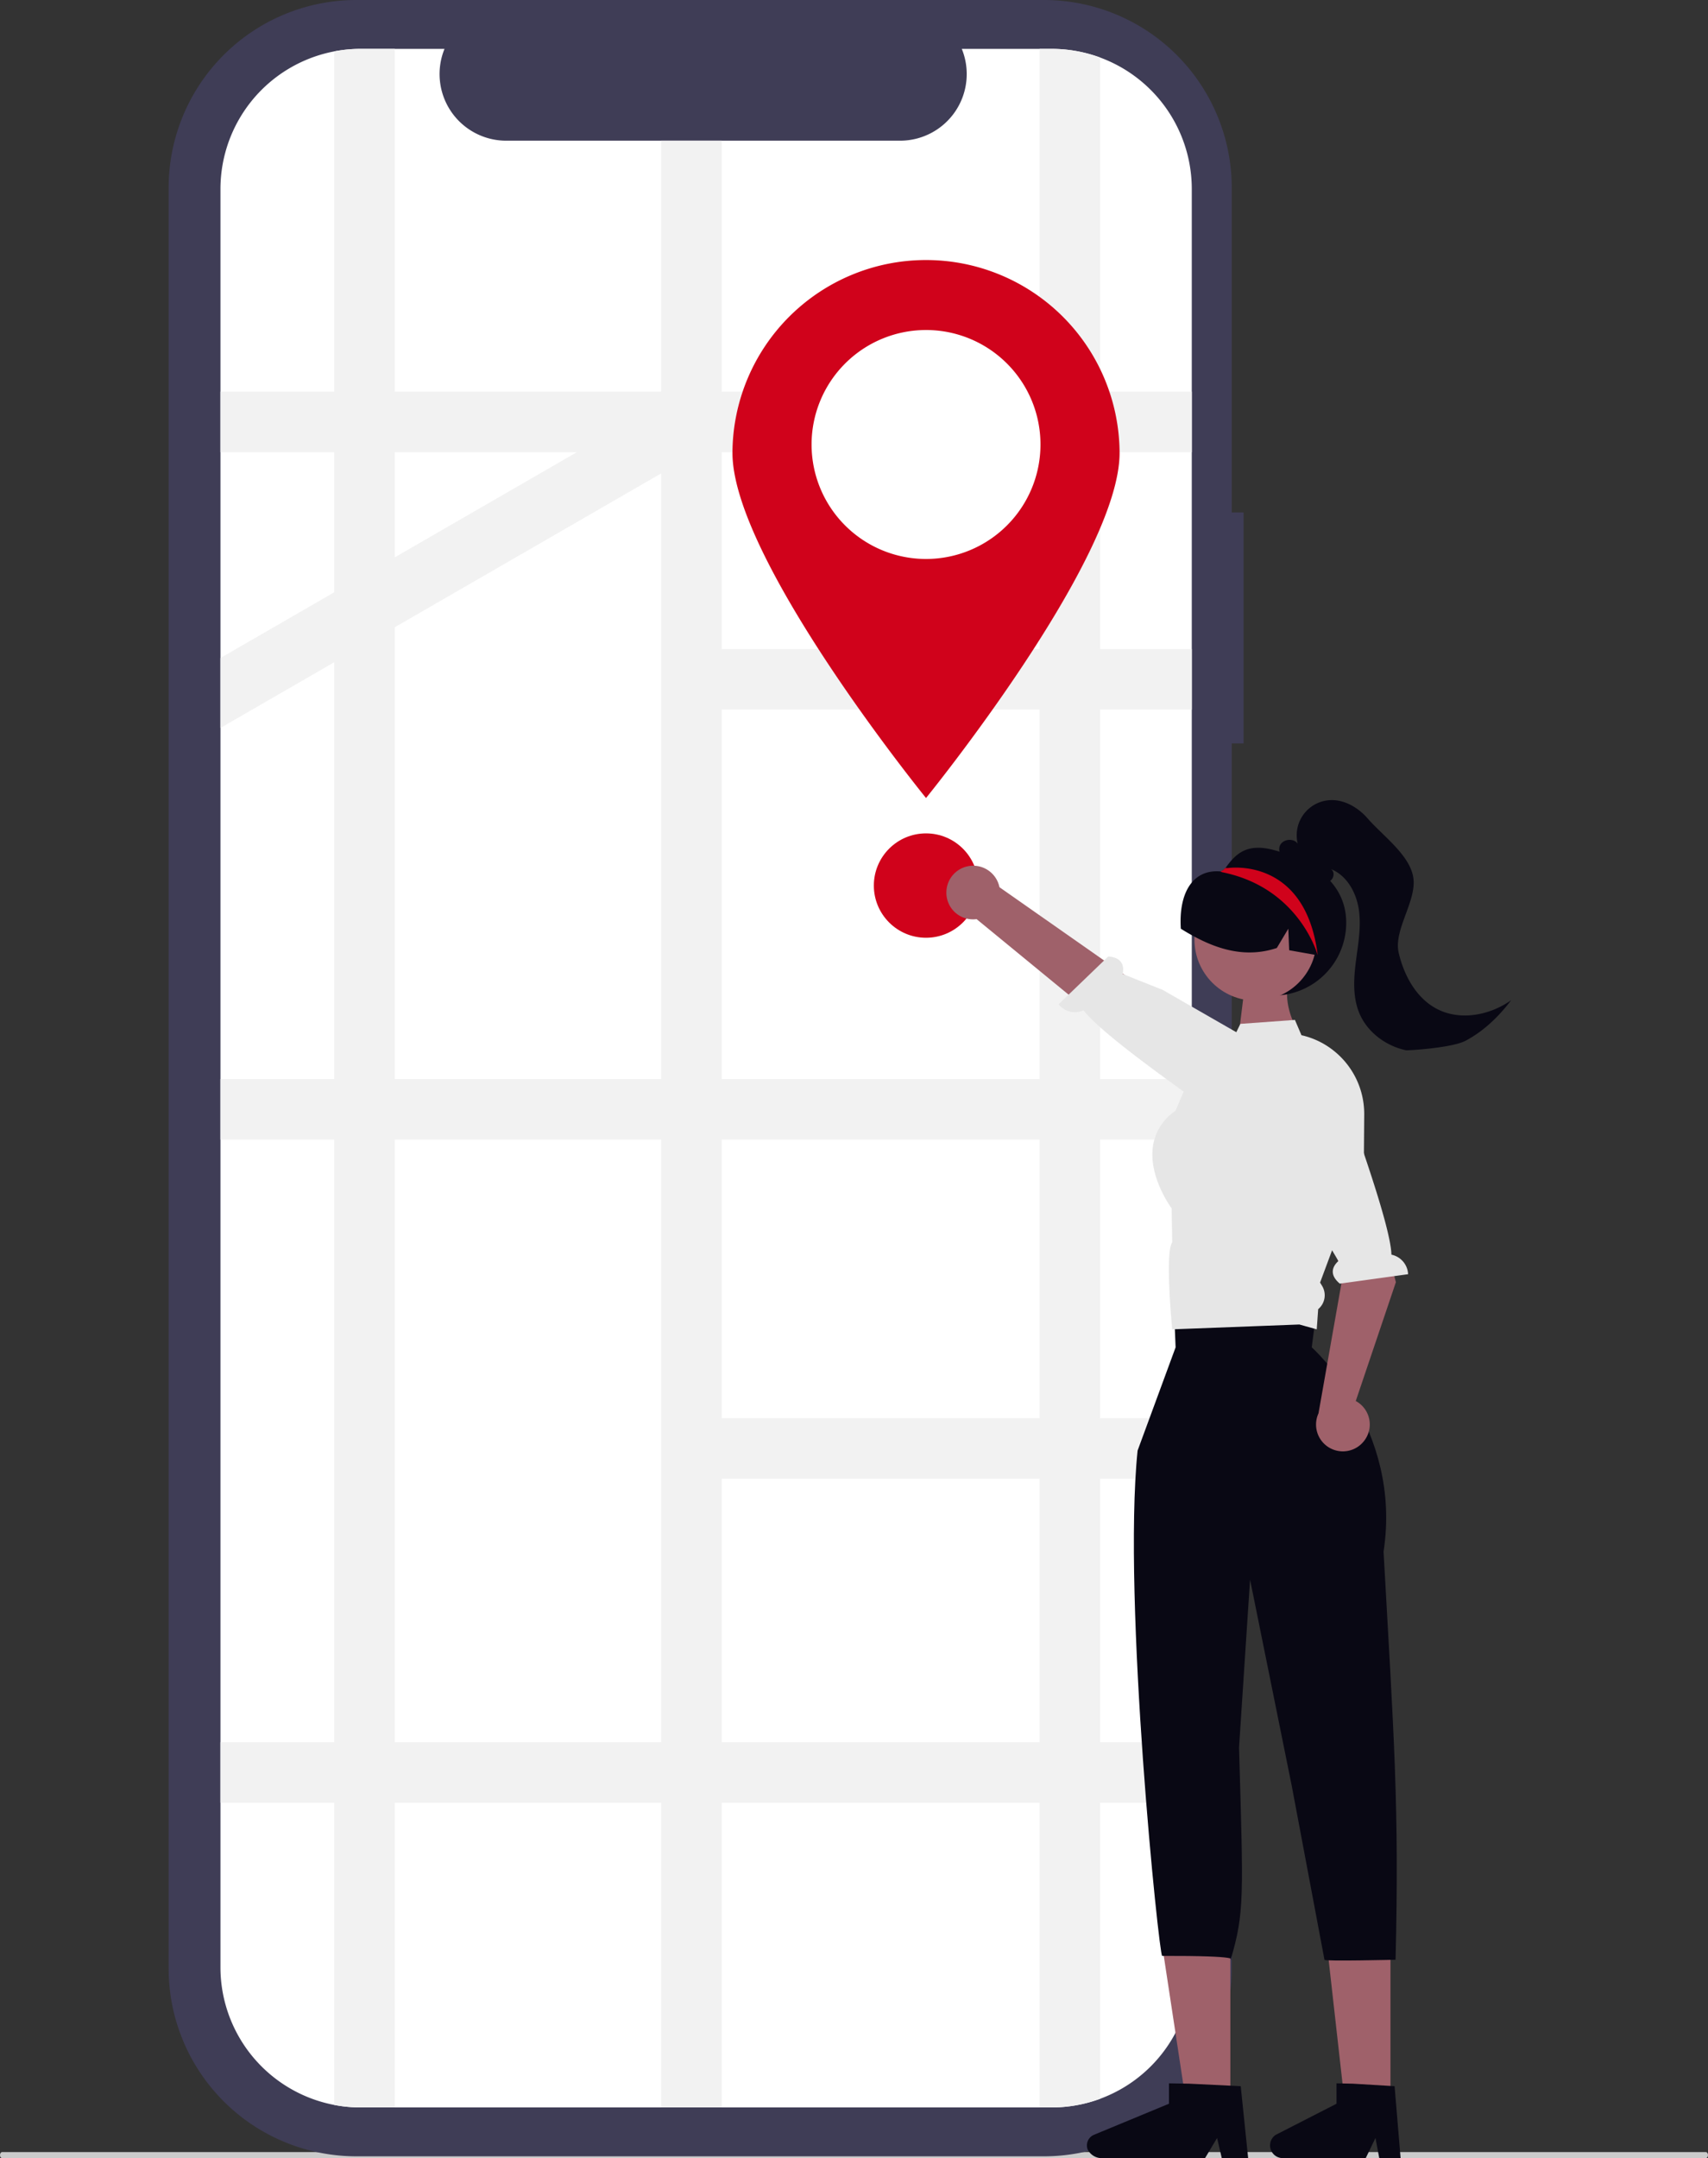
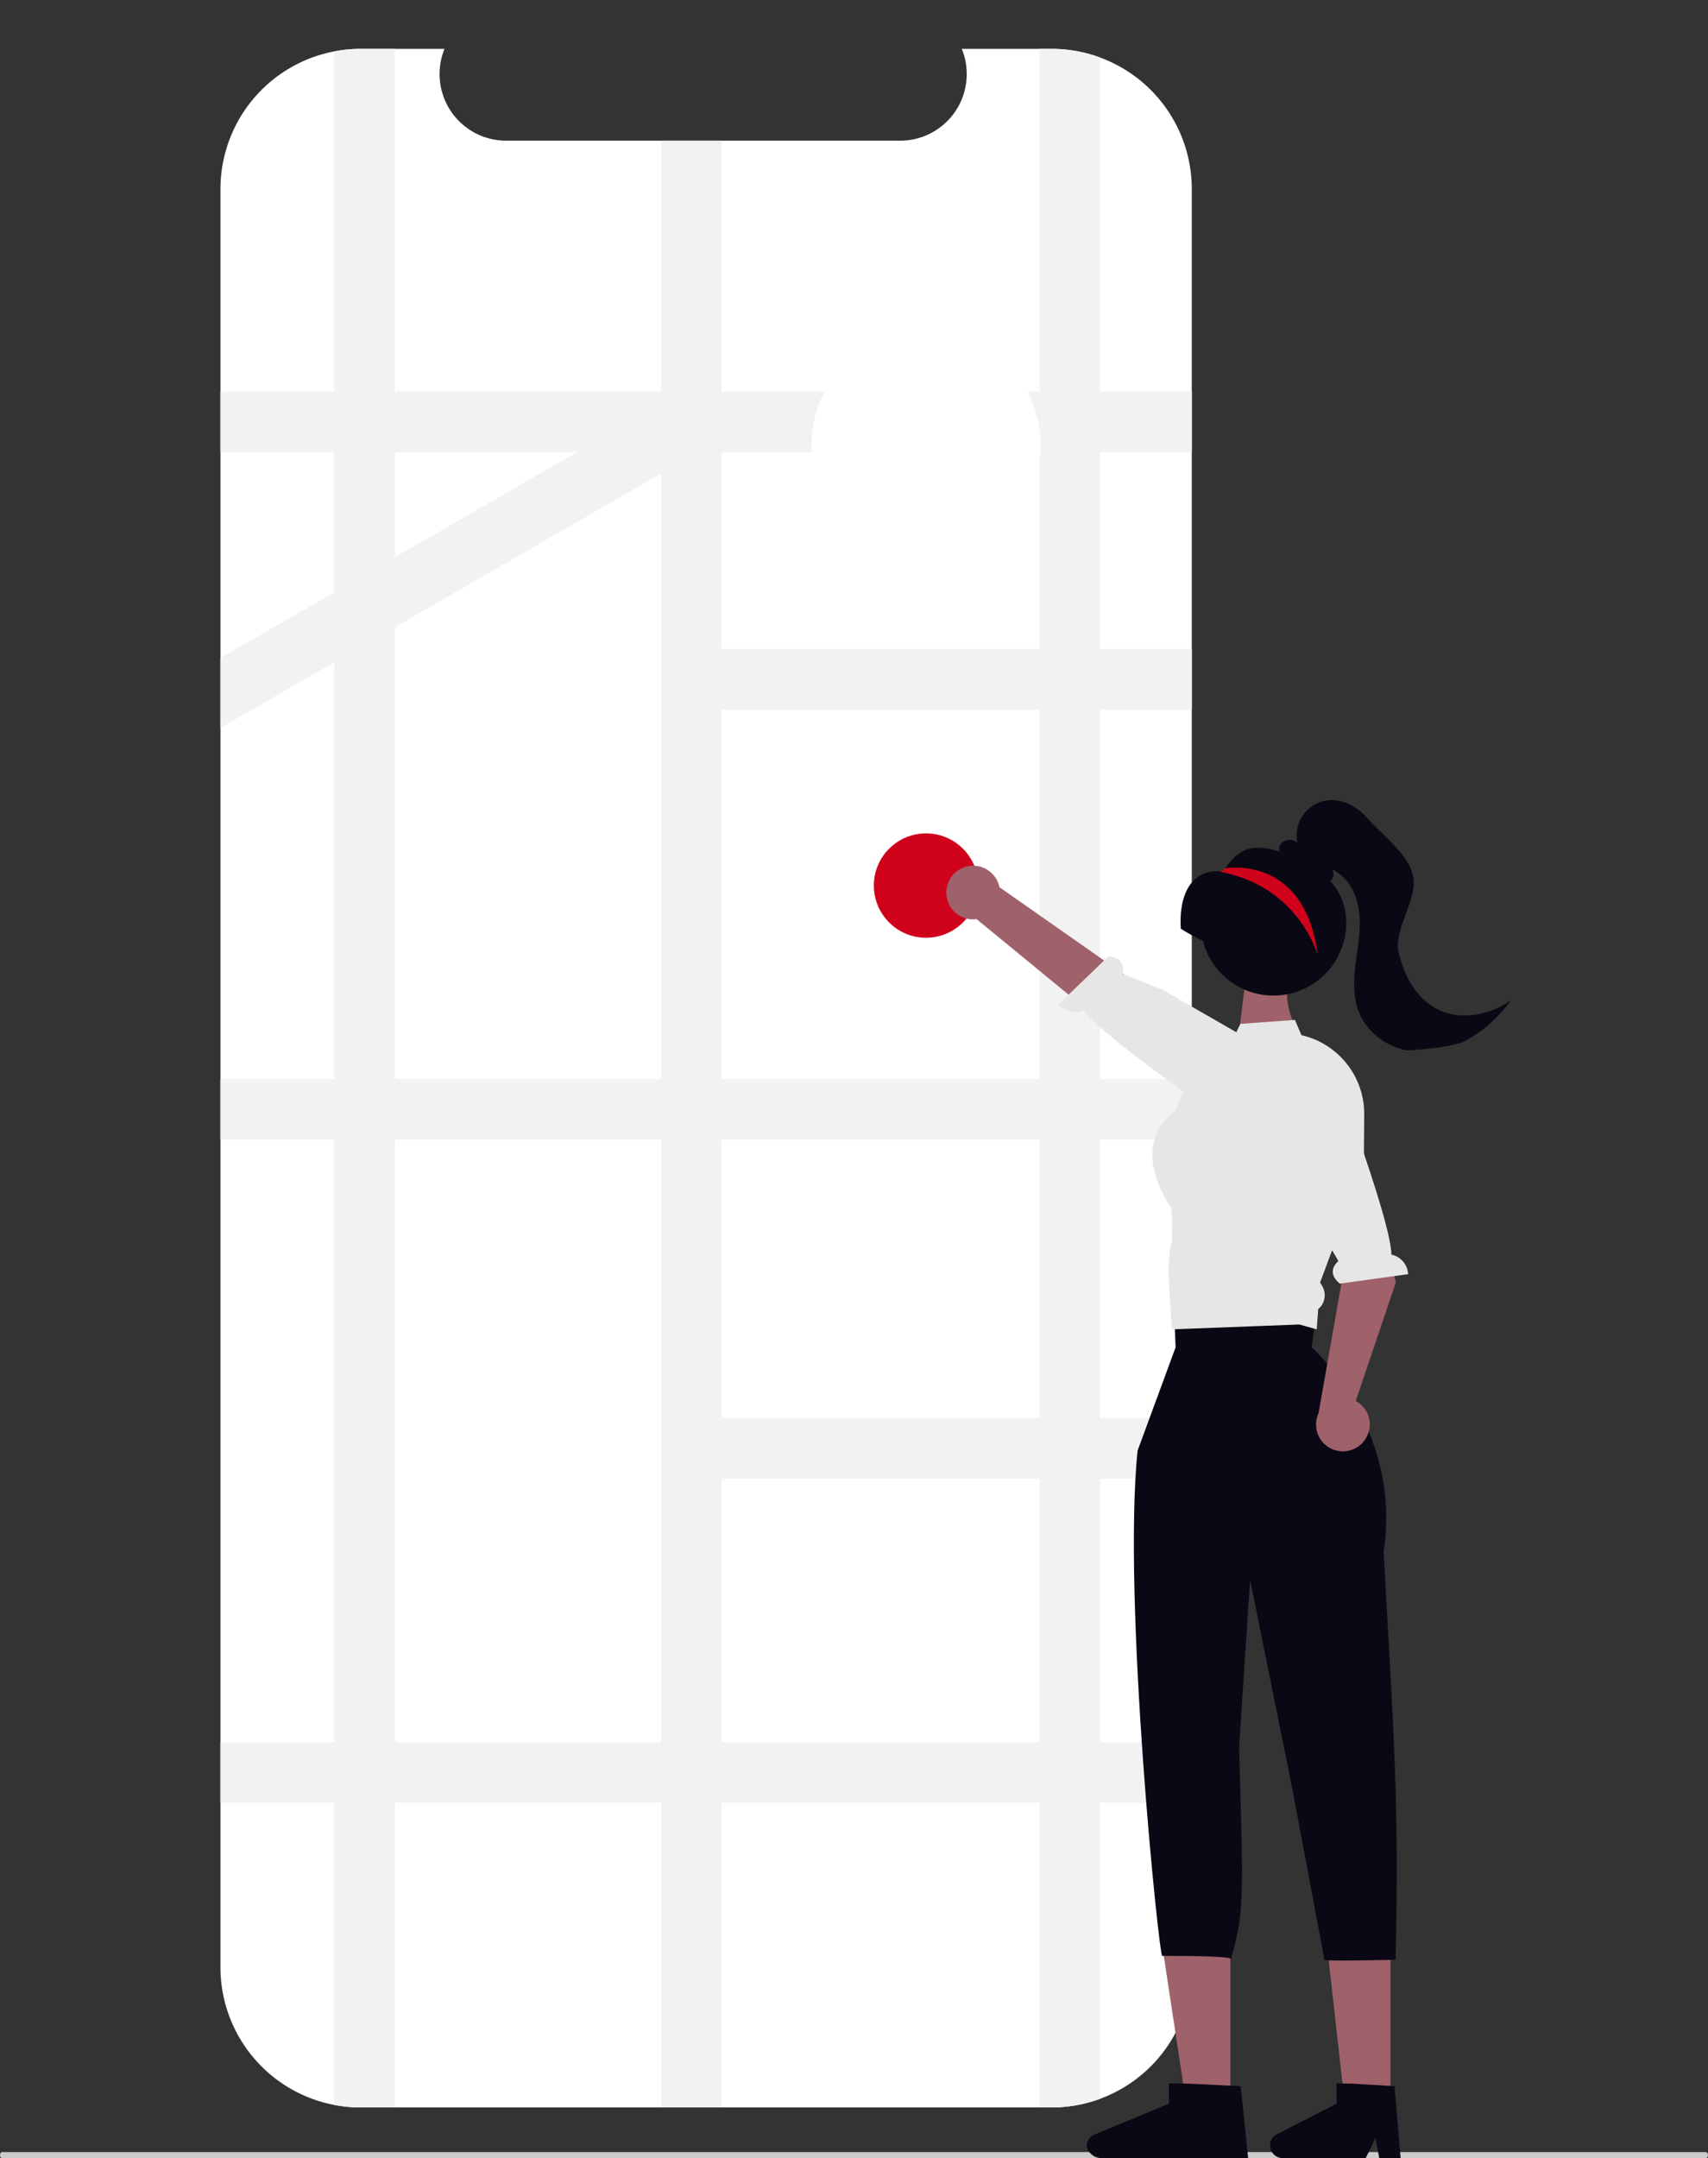
<svg xmlns="http://www.w3.org/2000/svg" width="633.218" height="799.931" viewBox="0 0 633.218 799.931" role="img" artist="Katerina Limpitsouni" source="https://undraw.co/">
  <rect x="0" y="0" width="633.218" height="799.931" fill="#333333" stroke="none" />
  <g transform="translate(-636 -131)">
    <path d="M632.432,712.957H.786c-.434,0-.786-.5-.786-1.122s.352-1.122.786-1.122H632.432c.434,0,.786.5.786,1.122S632.866,712.957,632.432,712.957Z" transform="translate(636 217.973)" fill="#cbcbcb" />
-     <path d="M484.219,189.932h-4.392V69.629A69.628,69.628,0,0,0,410.2,0H155.319A69.629,69.629,0,0,0,85.691,69.628v660a69.629,69.629,0,0,0,69.628,69.629H410.2a69.629,69.629,0,0,0,69.629-69.629h0V275.566h4.392Z" transform="translate(612.827 131)" fill="#3f3d56" />
    <path d="M462.914,68.142V727.167a51.953,51.953,0,0,1-51.907,52h-256.2a51.963,51.963,0,0,1-52-51.926V68.142a51.963,51.963,0,0,1,51.926-52h31.141a24.7,24.7,0,0,0,22.874,34.03H354.773a24.7,24.7,0,0,0,22.874-34.03h33.267a51.953,51.953,0,0,1,52,51.906v.093Z" transform="translate(614.923 132.975)" fill="#fff" />
    <path d="M462.914,165.643V143.2H428.939V19.353a51.838,51.838,0,0,0-18.025-3.21h-4.422V143.2H288.642V50.173H266.195V143.2H167.426V16.143H154.811a51.5,51.5,0,0,0-9.832.932V143.2H102.811v22.448h42.167v51.922l-42.167,24.344v25.927l42.167-24.344V397.975H102.811v22.447h42.167V643.775H102.811v22.448h42.167V778.235a51.522,51.522,0,0,0,9.832.932h12.615V666.222h98.769V779.167h22.448V666.222H406.492V779.167h4.422a51.841,51.841,0,0,0,18.025-3.21V666.222h33.974V643.775H428.939V546.128h33.671V523.681H428.939V420.422h33.974V397.975H428.939V261.045h33.974V238.6H428.939V165.643Zm-228,0h0l-67.488,38.969h0V165.643Zm-67.489,64.885h0L266.195,173.5V397.975H167.426Zm0,413.247V420.422h98.769V643.775Zm239.066,0H288.642V546.128H406.492Zm0-120.094H288.642V420.422H406.492Zm0-125.706H288.642V261.045H406.492Zm0-159.377H288.642V165.643H406.492Z" transform="translate(614.923 132.975)" fill="#f2f2f2" />
    <g transform="translate(907.551 227.117)">
-       <path d="M353.9,171.472c0,39.632-71.76,127.919-71.76,127.919s-71.76-88.287-71.76-127.919a71.76,71.76,0,0,1,143.519,0Z" transform="translate(-210.381 -99.713)" fill="#d0021b" />
      <path d="M342.246,184.144a42.432,42.432,0,1,1-42.432-42.432h0a42.412,42.412,0,0,1,42.432,42.393Z" transform="translate(-228.053 -115.504)" fill="#fff" />
      <ellipse cx="19.344" cy="19.344" rx="19.344" ry="19.344" transform="translate(52.415 212.783)" fill="#d0021b" />
    </g>
    <g transform="translate(986.85 427.559)">
      <path d="M0,15.24,19.857,0l5.285,27.183L10.249,33.588C9.645,26.466,6.084,20.4,0,15.24Z" transform="matrix(-0.951, -0.309, 0.309, -0.951, 126.296, 101.234)" fill="#9f616a" />
-       <path d="M355.7,302.574l3,6.975-4.9,24.775-50-6.953.4-30.209,1-6.617Z" transform="translate(-218.899 -139.391)" fill="#ffb6b6" />
      <path d="M303.7,646.234H286.885l-6.5-57.845H303.7Z" transform="translate(-139.051 -161.974)" fill="#9f616a" />
      <path d="M372.633,630.721H356.44l-9.526-62.642h25.718Z" transform="translate(-267.346 -146.462)" fill="#9f616a" />
-       <path d="M621.616,766.078l27.934-11.572v-7.557l7.447.122,15.191.741,3.965.188,2.753,26.673h-9.776l-1.736-7.467-4.471,7.467H624.929a5.828,5.828,0,0,1-5.562-3.313,4.283,4.283,0,0,1,2.253-5.283Z" transform="translate(-567.02 -271.301)" fill="#090814" />
+       <path d="M621.616,766.078l27.934-11.572v-7.557l7.447.122,15.191.741,3.965.188,2.753,26.673h-9.776H624.929a5.828,5.828,0,0,1-5.562-3.313,4.283,4.283,0,0,1,2.253-5.283Z" transform="translate(-567.02 -271.301)" fill="#090814" />
      <path d="M654.893,693.694c1.4-56.837-.593-82.332-4.449-151.284,7.07-45.821-26.626-75.71-26.626-75.71l3.1-24.014-54.5,1.239.927,22.779-14.089,38.268c-5.7,55.566,7.993,187.678,9.109,187.292,30.25-.074,25.4,1.43,25.4,1.43,5.146-17.591,4.7-23.065,3.1-78.682l4.087-62.225,15.467,76.519,12.115,64.388C627.779,694.37,656.228,693.671,654.893,693.694Z" transform="translate(-488.357 -263.857)" fill="#090814" />
      <path d="M630.274,305.278a26.984,26.984,0,1,1-46.414-18.713l.13-.13c.216-.227.432-.453.659-.669a.011.011,0,0,0,.008,0,.011.011,0,0,0,0-.008,5.655,5.655,0,0,0,.853-.766c3.643-5.091,7.773-9.358,17.777-6.692C617.693,282.132,630.274,290.371,630.274,305.278Z" transform="translate(-482.032 -259.817)" fill="#090814" />
      <path d="M634.553,293.891a9.884,9.884,0,0,0,11.2,10.214l69.592,57.118,10.629-18.69-71.749-50.267a9.938,9.938,0,0,0-19.67,1.622Z" transform="translate(-634.544 -259.982)" fill="#9f616a" />
      <path d="M675.186,378.908s-2.267,4.7-11.085-1.978c-7.059-5.349-40.759-28.429-48.244-38.184a7.765,7.765,0,0,1-9.257-2.22L625.012,318.8c5.778.391,5.837,4.256,5.342,6.476l14.8,5.88,38.54,22.14-6.806,22.241Z" transform="translate(-565 -260.826)" fill="#e6e6e6" />
-       <ellipse cx="22.628" cy="22.628" rx="22.628" ry="22.628" transform="translate(91.981 29.077)" fill="#9f616a" />
      <path d="M576.836,425.359l-.232-12.623c-.918-1.261-8.618-12.269-6.892-23.265a19.288,19.288,0,0,1,8.331-12.911l3.042-7.08,4.5-10.466,13.176-7.844,1.826-3.717,1.5-3.087,20.228-1.473,2.429,5.687.088.011a29.411,29.411,0,0,1,11.34,5.31,29.926,29.926,0,0,1,11.837,23.874l-.111,14.67-.022,2.1-.011,2.036-11.34,30.523-.431,1.184-4.448,11.96.764,1.261a6.7,6.7,0,0,1-1.472,8.6l-.531,7.478-.963-.266-5.476-1.527-47.138,1.792S574.026,429.1,576.836,425.359Z" transform="translate(-493.093 -261.415)" fill="#e6e6e6" />
      <path d="M637.256,317.6c-.205-.033-.41-.08-.615-.108-3.53-.626-7.059-1.241-10.58-1.878l-.324-7.977-4.263,7.145c-9.725,3.227-18.825,1.4-27.384-2.625a77.325,77.325,0,0,1-8.2-4.522c-.87-13.49,4.584-22.127,14.734-21.221.371.033.636-.345.961-.508a.011.011,0,0,0,.008,0,.011.011,0,0,0,0-.008c.55-.259,1.114-.508,1.67-.734a24.925,24.925,0,0,1,26.164,5.073C636.338,296.83,639.447,307.721,637.256,317.6Z" transform="translate(-498.964 -259.961)" fill="#090814" />
      <path d="M513.777,278.5a4.194,4.194,0,0,0,3.463,2.987c3.043,3.761,6.527,7.744,11.3,8.5a5.432,5.432,0,0,0,3.972-.686,2.211,2.211,0,0,0,.4-.318c1.128-1.073,1.217-3.231-.122-4.038,6,2.379,9.5,8.851,10.389,15.234s-.343,12.833-1.15,19.227-1.161,13.11,1.352,19.051c2.965,7,9.78,12.037,17.214,13.641.664.144,17.164-.866,22.092-3.507,6.737-3.551,12.346-8.973,16.938-15.046-7.911,5.609-18.841,7.711-27.445,3.274-7.7-3.983-12.251-12.346-14.24-20.776s6.378-18.784,5.471-27.4-11.313-15.933-17-22.472c-3.629-4.171-8.983-7.257-14.5-6.737a13.033,13.033,0,0,0-11.417,16.1c-1.571-2.227-5.631-1.737-6.638.8A3.279,3.279,0,0,0,513.777,278.5Z" transform="translate(-390.229 -259.372)" fill="#090814" />
      <path d="M623.158,317.529s-6.7-25.02-35.437-30.795c-.033-.01-.14-.054-.281-.119a2.967,2.967,0,0,0-.3-.159c.324-.184.636-.345.961-.508a.011.011,0,0,0,.008,0,.011.011,0,0,0,0-.008c.281-.259.562-.518.853-.766l.82.033S618.614,280.636,623.158,317.529Z" transform="translate(-485.481 -260.001)" fill="#d0021b" />
      <path d="M577.335,500.264a9.884,9.884,0,0,0-3.047-14.847l14.876-44.04L577.017,394.7l-19.587,8.855,12.085,35.206L560.47,490a9.938,9.938,0,0,0,16.865,10.262Z" transform="translate(-422.507 -262.682)" fill="#9f616a" />
      <path d="M570.987,355.279s4.6-2.47,7.8,8.121c2.562,8.479,19.993,54.513,20.307,66.806a7.765,7.765,0,0,1,6.18,7.239l-25.317,3.5c-4.443-3.714-2.216-6.876-.51-8.38l-8.623-14.606L552.8,378.527,567.625,357Z" transform="translate(-434.091 -261.712)" fill="#e6e6e6" />
      <path d="M621.136,766.078l22.6-11.572v-7.557l6.026.122,12.291.741,3.208.188,2.227,26.673h-7.91l-1.4-7.467-3.618,7.467H623.817a4.716,4.716,0,0,1-2.678-8.6Z" transform="translate(-499.088 -271.301)" fill="#090814" />
    </g>
  </g>
</svg>